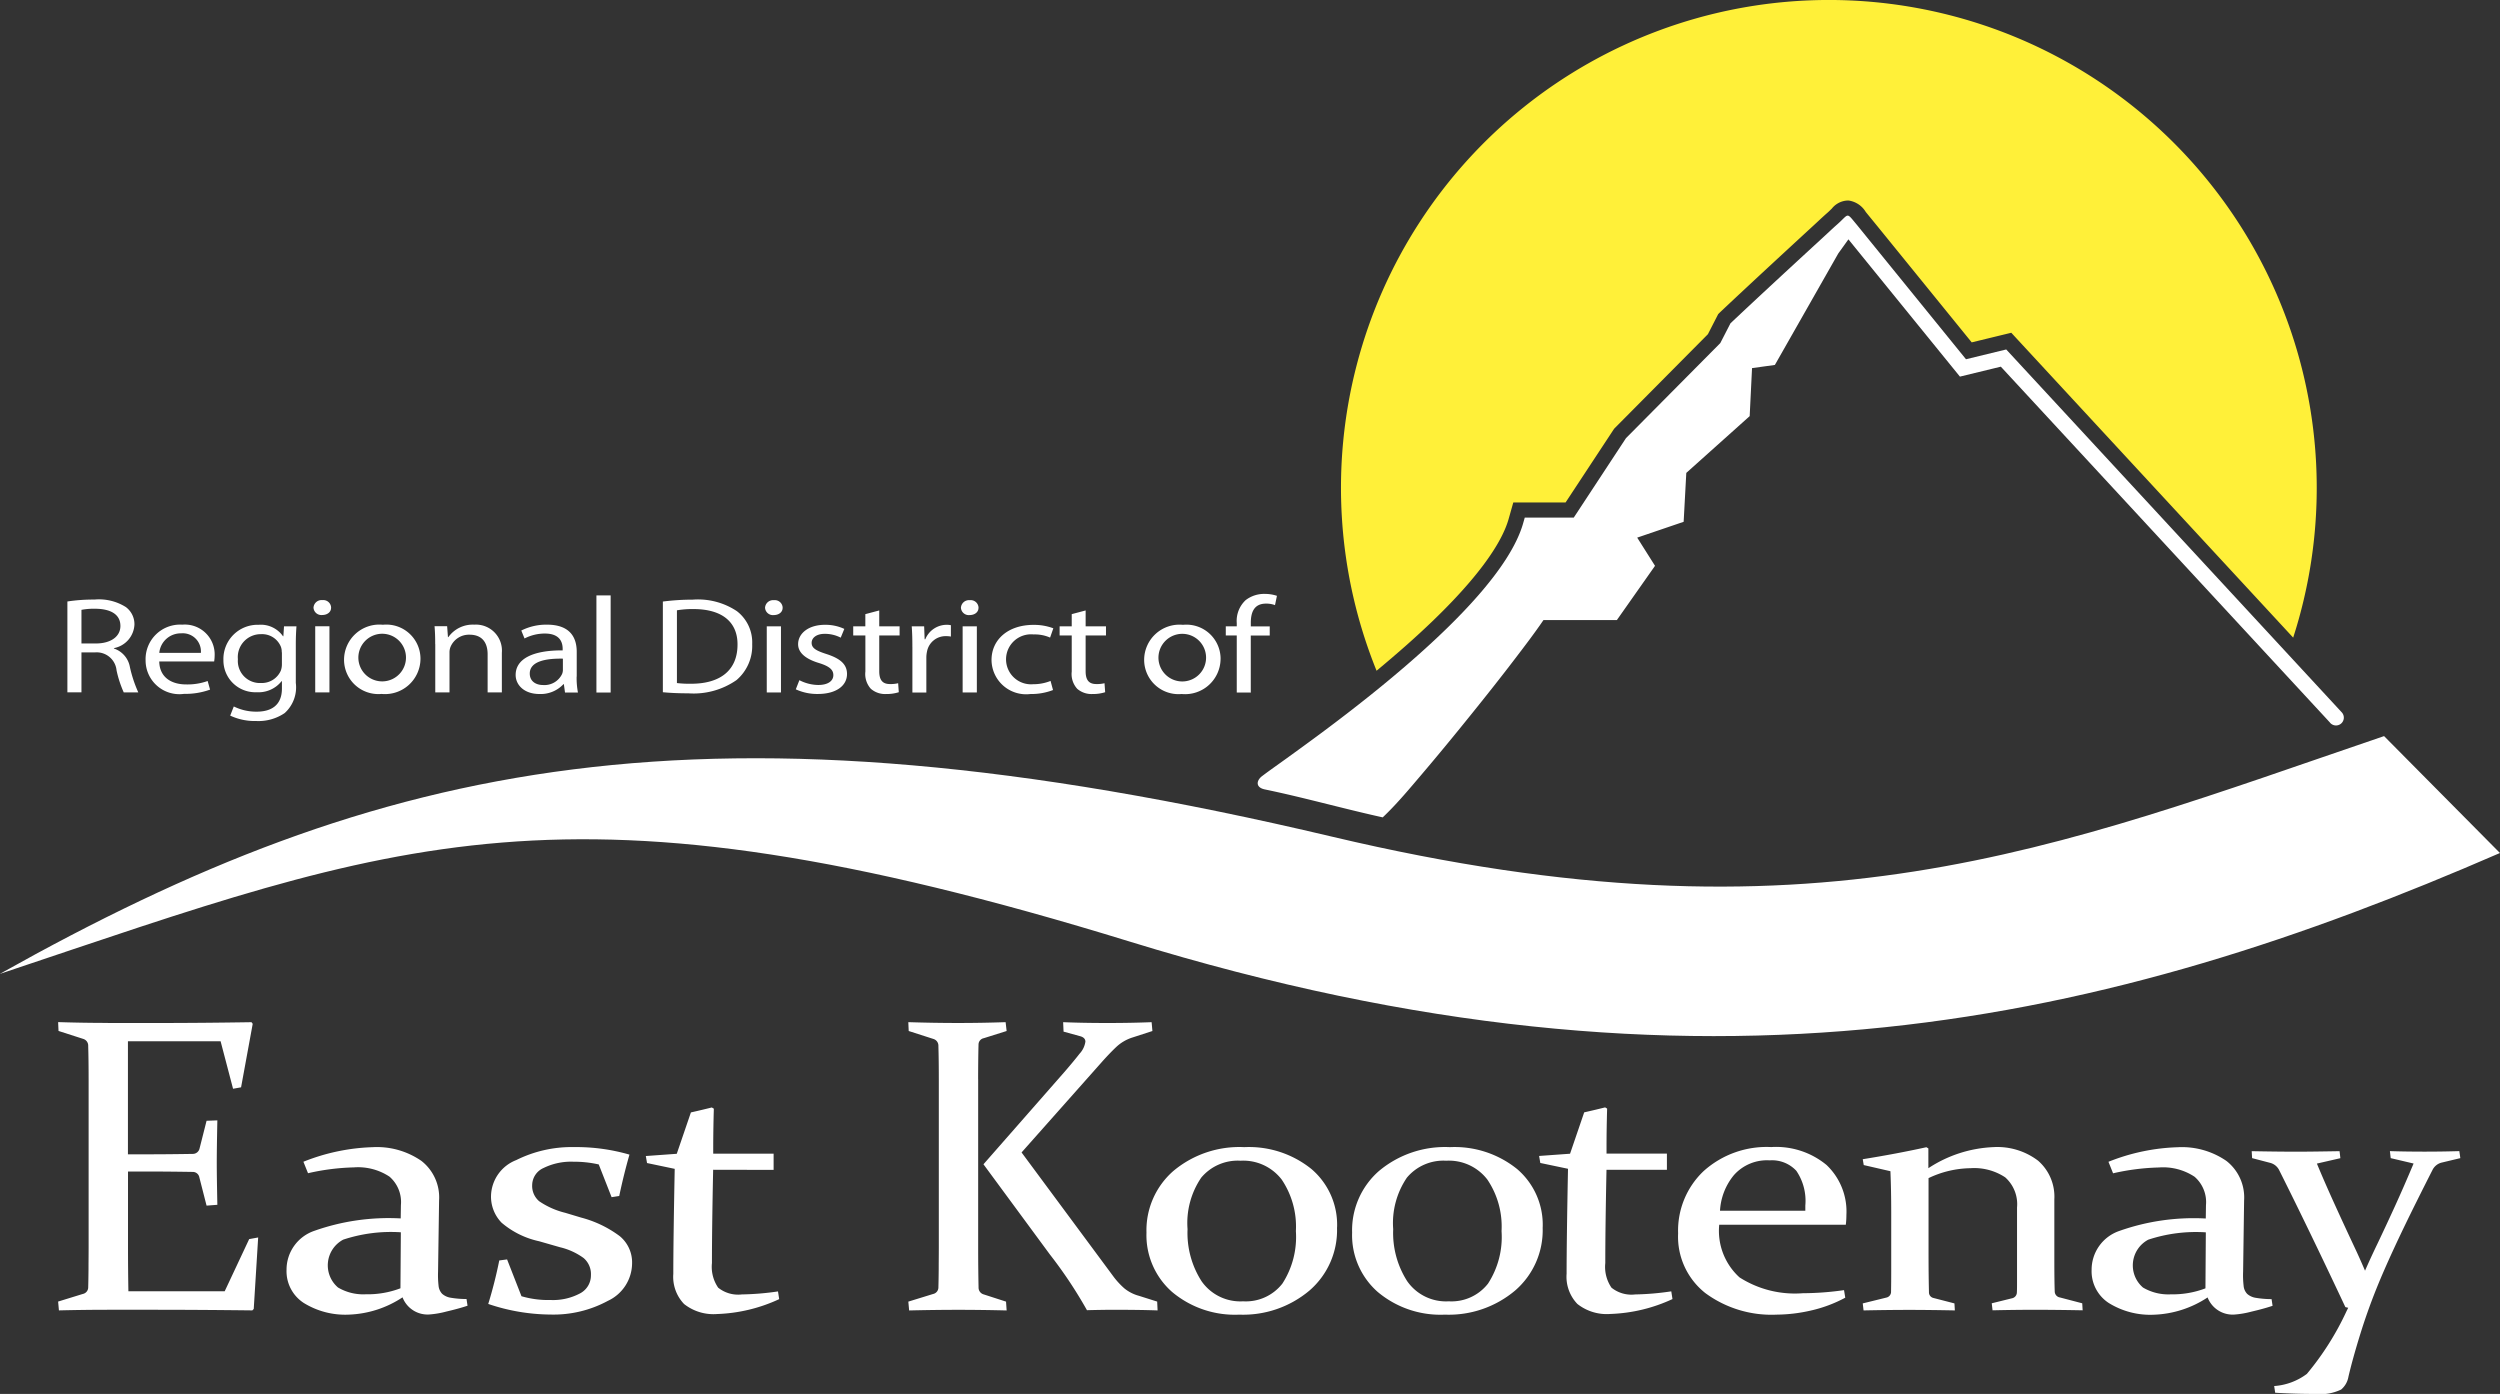
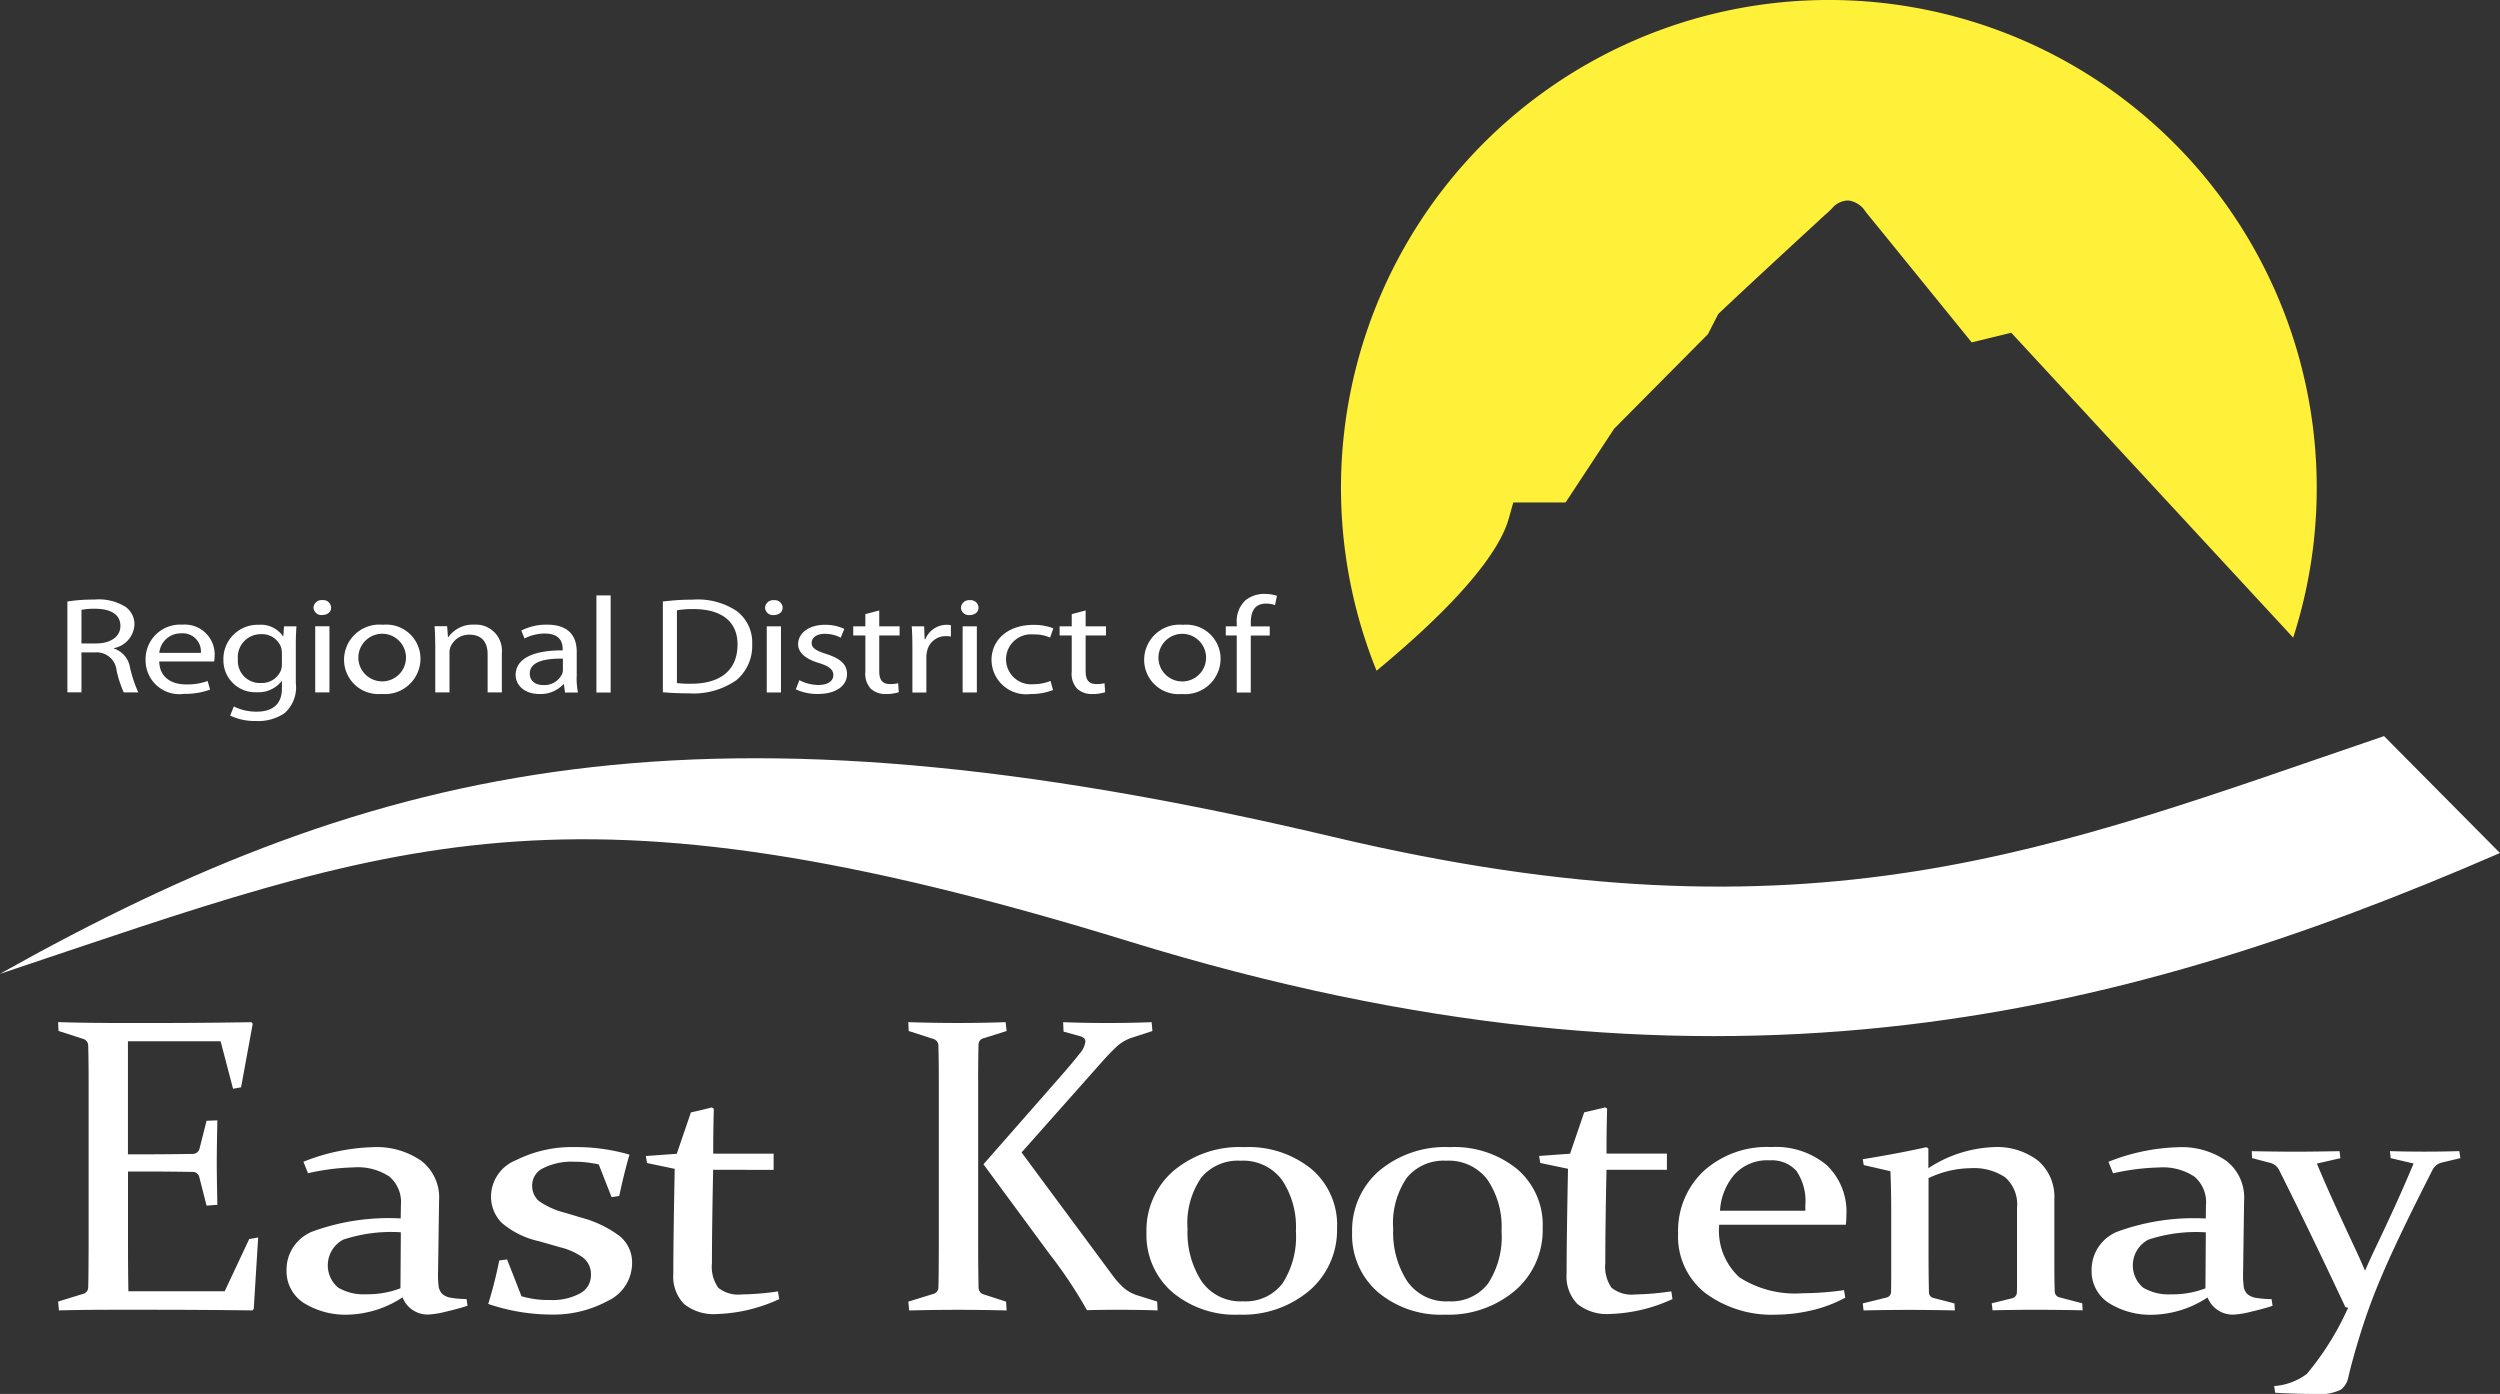
<svg xmlns="http://www.w3.org/2000/svg" id="Logo" width="139" height="77.504" viewBox="0 0 139 77.504">
  <rect x="0" y="0" width="139" height="77.504" fill="#333333" stroke="none" />
  <g id="Group_195" data-name="Group 195" transform="translate(-21.659 -16.964)">
    <path id="Path_19" data-name="Path 19" d="M21.659,152c21.172-11.873,39.122-15.9,74.1-7.616,26.707,6.328,40.044.672,58.454-5.6l6.443,6.5c-21.632,9.408-44.185,14.785-76.174,4.928-31.439-9.687-40.733-5.6-62.826,1.792Z" transform="translate(0 -80.893)" fill="#fff" fill-rule="evenodd" />
-     <path id="Path_20" data-name="Path 20" d="M263.124,53.164l.507.625,5.551,6.838,2.237-.544,18.41,19.91.252.273a.435.435,0,1,1-.677.545l-.25-.271-18.035-19.5-2.274.553-6.2-7.632-.563.783-3.526,6.2-1.27.176-.131,2.67-3.524,3.156-.147,2.719-2.583.88.991,1.568L249.77,75.13h-4.081c-.5.734-1.05,1.454-1.588,2.158-.8,1.05-1.624,2.088-2.454,3.117-.906,1.125-1.825,2.244-2.762,3.345-.617.725-1.277,1.516-1.96,2.182l-.172.167-.237-.053c-2.1-.472-4.178-1.055-6.284-1.494-.578-.105-.508-.511-.177-.755.409-.309.835-.606,1.251-.906q1.041-.748,2.071-1.512c1.819-1.355,3.606-2.766,5.3-4.268,1.976-1.754,5.158-4.808,5.884-7.368l.089-.313h2.725l2.9-4.413,5.246-5.288.566-1.1c1.544-1.457,3.451-3.216,5.162-4.789.259-.238.509-.477.762-.7.7-.615.486-.72,1.115.027Z" transform="translate(-138.214 -23.689)" fill="#fff" fill-rule="evenodd" />
    <path id="Path_21" data-name="Path 21" d="M247.271,52.794c4.04-3.586,5.293-5.769,5.633-6.969l.261-.924h2.907l2.7-4.1,5.213-5.255.572-1.116.1-.1c1.579-1.49,3.5-3.261,5.17-4.8l.252-.233c.176-.164.349-.325.524-.479.117-.1.2-.189.274-.258a1.181,1.181,0,0,1,.924-.448,1.333,1.333,0,0,1,.963.64l.669.819L278.653,36l2.2-.535,15.674,16.951a27.126,27.126,0,1,0-50.964,1.842Q246.464,53.509,247.271,52.794Z" transform="translate(-147.367)" fill="#fff039" />
    <path id="Path_22" data-name="Path 22" d="M33.6,118h.8c.836,0,1.366-.388,1.366-.973,0-.662-.566-.95-1.393-.958a3.79,3.79,0,0,0-.773.061V118Zm-.782-2.335a9.62,9.62,0,0,1,1.5-.106,2.8,2.8,0,0,1,1.752.418,1.19,1.19,0,0,1,.476.973,1.4,1.4,0,0,1-1.141,1.308v.023a1.324,1.324,0,0,1,.889,1.034,7.217,7.217,0,0,0,.467,1.407h-.809a6.073,6.073,0,0,1-.4-1.224,1.111,1.111,0,0,0-1.213-1H33.6v2.22h-.782v-5.057Zm7.422,2.859a1.01,1.01,0,0,0-1.1-1.087,1.2,1.2,0,0,0-1.213,1.087ZM37.925,119c.018.9.7,1.277,1.491,1.277a3.318,3.318,0,0,0,1.2-.19l.135.479a4.041,4.041,0,0,1-1.447.236,1.878,1.878,0,0,1-2.138-1.863,1.921,1.921,0,0,1,2.039-1.985,1.661,1.661,0,0,1,1.8,1.734,2.187,2.187,0,0,1-.027.312Zm6.811-.51a.808.808,0,0,0-.045-.3,1.124,1.124,0,0,0-1.1-.707,1.274,1.274,0,0,0-1.293,1.392,1.225,1.225,0,0,0,1.285,1.323,1.153,1.153,0,0,0,1.1-.684,1.012,1.012,0,0,0,.062-.357v-.662Zm.782,1.7a1.926,1.926,0,0,1-.62,1.68,2.591,2.591,0,0,1-1.581.441,3.218,3.218,0,0,1-1.447-.3l.2-.509a2.8,2.8,0,0,0,1.276.289c.809,0,1.4-.357,1.4-1.285v-.411h-.018a1.636,1.636,0,0,1-1.384.616,1.772,1.772,0,0,1-1.851-1.795,1.9,1.9,0,0,1,1.958-1.954,1.5,1.5,0,0,1,1.357.639h.018l.036-.555h.692c-.018.266-.036.563-.036,1.011v2.137Zm1.079.532v-3.68h.791v3.68Zm.881-4.714c.009.228-.189.41-.5.41a.437.437,0,0,1-.476-.41.449.449,0,0,1,.494-.419.436.436,0,0,1,.485.419ZM49,118.89a1.324,1.324,0,1,0,1.338-1.43A1.328,1.328,0,0,0,49,118.89Zm3.45-.038a1.974,1.974,0,0,1-2.165,1.954,1.909,1.909,0,0,1-2.085-1.893,1.963,1.963,0,0,1,2.157-1.954,1.9,1.9,0,0,1,2.093,1.894Zm.818-.814c0-.38-.009-.692-.036-1h.7l.045.608H54a1.663,1.663,0,0,1,1.438-.692,1.446,1.446,0,0,1,1.536,1.567v2.2h-.791V118.6c0-.593-.26-1.088-1.006-1.088a1.11,1.11,0,0,0-1.06.685.832.832,0,0,0-.054.312v2.213h-.791v-2.684Zm7.1.806c-.862-.015-1.842.114-1.842.829,0,.433.341.638.746.638a1.084,1.084,0,0,0,1.051-.615.613.613,0,0,0,.045-.213v-.639Zm.764,1a4.387,4.387,0,0,0,.072.882h-.719l-.063-.464H60.4a1.729,1.729,0,0,1-1.329.548c-.881,0-1.33-.524-1.33-1.057,0-.89.934-1.376,2.614-1.369V118.3c0-.3-.1-.852-.988-.852a2.468,2.468,0,0,0-1.132.274l-.18-.441a3.08,3.08,0,0,1,1.429-.327c1.329,0,1.653.768,1.653,1.506v1.376Zm1.1-4.517h.791v5.4h-.791v-5.4Zm4.475,4.874a5.8,5.8,0,0,0,.791.038c1.671,0,2.579-.791,2.579-2.175.009-1.209-.8-1.977-2.453-1.977a5.226,5.226,0,0,0-.916.069V120.2Zm-.782-4.532a13.2,13.2,0,0,1,1.662-.106,3.9,3.9,0,0,1,2.453.639,2.192,2.192,0,0,1,.853,1.84,2.493,2.493,0,0,1-.871,1.993,4.176,4.176,0,0,1-2.677.737c-.557,0-1.024-.023-1.419-.061v-5.042Zm5.778,5.057v-3.68h.79v3.68Zm.881-4.714c.009.228-.189.41-.5.41a.437.437,0,0,1-.476-.41.449.449,0,0,1,.494-.419.436.436,0,0,1,.485.419Zm.934,4.03a2.348,2.348,0,0,0,1.043.266c.575,0,.844-.243.844-.548s-.224-.494-.809-.676c-.781-.236-1.15-.6-1.15-1.042,0-.593.566-1.08,1.5-1.08a2.487,2.487,0,0,1,1.069.228l-.2.487a1.919,1.919,0,0,0-.889-.213c-.467,0-.728.228-.728.5,0,.3.26.441.826.624.755.244,1.141.562,1.141,1.11,0,.646-.593,1.11-1.626,1.11a2.839,2.839,0,0,1-1.222-.258l.2-.51Zm4.439-3.878v.882h1.132v.51H77.957v1.985c0,.456.153.715.593.715a1.738,1.738,0,0,0,.458-.046l.036.5a2.224,2.224,0,0,1-.7.1,1.207,1.207,0,0,1-.853-.289,1.22,1.22,0,0,1-.305-.958v-2.007H76.51v-.51h.674v-.677l.773-.205Zm1.842,2.03c0-.434-.009-.806-.036-1.148h.691l.027.722h.036a1.285,1.285,0,0,1,1.2-.806,1.008,1.008,0,0,1,.224.023v.631a1.4,1.4,0,0,0-.269-.023,1.049,1.049,0,0,0-1.06.859,1.615,1.615,0,0,0-.036.312v1.962H79.8V118.19Zm2.795,2.532v-3.68h.79v3.68Zm.881-4.714c.008.228-.189.41-.5.41a.437.437,0,0,1-.476-.41.449.449,0,0,1,.494-.419.436.436,0,0,1,.485.419Zm4.142,4.578a3.332,3.332,0,0,1-1.249.22A1.924,1.924,0,0,1,84.2,118.92c0-1.133.917-1.954,2.336-1.954a3.054,3.054,0,0,1,1.1.19l-.18.517a2.1,2.1,0,0,0-.917-.175,1.39,1.39,0,1,0-.027,2.768,2.578,2.578,0,0,0,.97-.183l.135.5Zm1.816-4.426v.882h1.131v.51H89.432v1.985c0,.456.152.715.592.715a1.736,1.736,0,0,0,.458-.046l.036.5a2.217,2.217,0,0,1-.7.1,1.207,1.207,0,0,1-.853-.289,1.219,1.219,0,0,1-.306-.958v-2.007h-.673v-.51h.673v-.677l.773-.205Zm4.052,2.73a1.324,1.324,0,1,0,1.338-1.43,1.328,1.328,0,0,0-1.338,1.43Zm3.45-.038a1.974,1.974,0,0,1-2.165,1.954,1.909,1.909,0,0,1-2.084-1.893,1.963,1.963,0,0,1,2.157-1.954,1.9,1.9,0,0,1,2.093,1.894Zm.9,1.871v-3.171h-.61v-.51h.61v-.175a1.576,1.576,0,0,1,.5-1.285,1.678,1.678,0,0,1,1.06-.342,2.126,2.126,0,0,1,.674.107l-.108.517a1.366,1.366,0,0,0-.5-.084c-.674,0-.845.5-.845,1.065v.2h1.052v.51H98.614v3.171Z" transform="translate(-7.412 -65.259)" fill="#fff" fill-rule="evenodd" />
    <path id="Path_23" data-name="Path 23" d="M34.041,186.176h2.711q2.5,0,5.276-.045l.067.091-.647,3.53-.446.08-.692-2.639H35.157v6.284h1.015q1.161,0,2.588-.023a.384.384,0,0,0,.379-.3l.39-1.542.6-.023q-.033,1.6-.033,2.365,0,.742.033,2.33l-.6.046-.4-1.566a.37.37,0,0,0-.346-.308q-1.451-.023-2.622-.023h-1v4.158q0,1.269.022,2.5h5.354l1.361-2.9.5-.091-.246,3.975-.078.08q-2.889-.034-5.332-.035H34.086q-1.35,0-2.766.035l-.044-.491,1.372-.423a.375.375,0,0,0,.3-.354q.012-.457.017-1.022c0-.378.006-.794.006-1.251v-9.265q0-.582-.006-1.051t-.017-.846a.39.39,0,0,0-.267-.389l-1.383-.445-.022-.492q1.439.046,2.766.045Zm16.286,11.636a8.449,8.449,0,0,0-3.2.409,1.619,1.619,0,0,0-.289,2.661,2.763,2.763,0,0,0,1.543.377,5.133,5.133,0,0,0,1.928-.333l.022-3.113Zm-5.41-3.923a11.244,11.244,0,0,1,3.848-.809,4.35,4.35,0,0,1,2.708.762,2.575,2.575,0,0,1,.984,2.2L52.4,200a5.266,5.266,0,0,0,.028.78.747.747,0,0,0,.2.453.934.934,0,0,0,.485.219,5.287,5.287,0,0,0,.87.071l.056.372q-.48.161-1.173.323a5.1,5.1,0,0,1-.941.163,1.492,1.492,0,0,1-1.5-.952,5.767,5.767,0,0,1-2.977.961,4.382,4.382,0,0,1-2.52-.652,2.1,2.1,0,0,1-.952-1.842,2.278,2.278,0,0,1,1.534-2.161,12.4,12.4,0,0,1,4.813-.694l.012-.743a1.867,1.867,0,0,0-.636-1.58,3.165,3.165,0,0,0-1.986-.514,12.685,12.685,0,0,0-2.543.324l-.257-.638Zm16.42.152a6.152,6.152,0,0,0-1.406-.152,3.455,3.455,0,0,0-1.662.347,1.054,1.054,0,0,0-.636.947,1.114,1.114,0,0,0,.386.9,4.434,4.434,0,0,0,1.455.647l.889.267a6.215,6.215,0,0,1,2.137,1.028,1.889,1.889,0,0,1,.688,1.514,2.319,2.319,0,0,1-1.345,2.085,6.346,6.346,0,0,1-3.184.762,10.954,10.954,0,0,1-3.469-.59,24.454,24.454,0,0,0,.613-2.418l.435-.057.8,2.046a5.274,5.274,0,0,0,1.618.21,3.193,3.193,0,0,0,1.628-.362A1.128,1.128,0,0,0,60.9,200.2a1.173,1.173,0,0,0-.407-.956,3.658,3.658,0,0,0-1.311-.6l-1.16-.333a4.757,4.757,0,0,1-2.091-1.033,2.083,2.083,0,0,1-.586-1.509,2.192,2.192,0,0,1,1.4-1.97,6.908,6.908,0,0,1,3.218-.724,10.626,10.626,0,0,1,3.079.419q-.312,1.087-.569,2.3l-.424.066-.714-1.819Zm6.358.295q-.067,3.218-.067,5.189a2.043,2.043,0,0,0,.346,1.366,1.769,1.769,0,0,0,1.316.376A15.265,15.265,0,0,0,71.3,201.1l.067.429a8.883,8.883,0,0,1-3.447.828,2.636,2.636,0,0,1-1.84-.556,2.18,2.18,0,0,1-.6-1.68q0-1.846.078-5.836l-1.539-.323-.067-.39,1.72-.124.786-2.3q.639-.144,1.163-.276l.112.067q-.033,1.152-.034,2.152v.352h3.358v.9Zm15.025-.3,4.5-5.13q.524-.606.848-1.023a1.241,1.241,0,0,0,.324-.668q0-.228-.3-.308l-.914-.251-.023-.526q1.1.046,2.465.046,1.306,0,2.454-.046l.044.492-1.126.365a2.357,2.357,0,0,0-.887.525q-.373.354-.8.834l-4.462,5.027,5.075,6.854a4.322,4.322,0,0,0,.636.7,2.176,2.176,0,0,0,.814.417l1.015.321.023.491q-.937-.034-2.376-.035-.379,0-.77.006t-.781.017a24.722,24.722,0,0,0-2.063-3.1l-3.693-5.015Zm-.29-4.73v9.311q0,.686.006,1.245t.016,1.017a.39.39,0,0,0,.29.388l1.238.4.033.491q-1.328-.034-2.655-.035-1.35,0-2.766.035l-.045-.491,1.372-.423a.373.373,0,0,0,.3-.354q.012-.457.017-1.022c0-.378.006-.794.006-1.251v-9.265q0-.582-.006-1.051t-.017-.846a.389.389,0,0,0-.267-.389l-1.384-.445-.022-.492q1.439.046,2.766.046t2.644-.046l.056.492-1.272.4a.361.361,0,0,0-.29.354q-.011.412-.016.891t-.006,1.039Zm11.642,8.325a4.968,4.968,0,0,0,.778,2.9,2.63,2.63,0,0,0,2.311,1.119,2.576,2.576,0,0,0,2.184-.986,4.773,4.773,0,0,0,.75-2.918,4.667,4.667,0,0,0-.789-2.866,2.694,2.694,0,0,0-2.29-1.047,2.644,2.644,0,0,0-2.184.942,4.487,4.487,0,0,0-.761,2.856Zm8.31-.085a4.429,4.429,0,0,1-1.535,3.508,5.726,5.726,0,0,1-3.9,1.337,5.423,5.423,0,0,1-3.735-1.262,4.2,4.2,0,0,1-1.424-3.3,4.376,4.376,0,0,1,1.491-3.423,5.712,5.712,0,0,1,3.948-1.328,5.531,5.531,0,0,1,3.741,1.223,4.073,4.073,0,0,1,1.418,3.242Zm3.124.085a4.971,4.971,0,0,0,.778,2.9,2.63,2.63,0,0,0,2.312,1.119,2.574,2.574,0,0,0,2.183-.986,4.766,4.766,0,0,0,.751-2.918,4.662,4.662,0,0,0-.79-2.866,2.693,2.693,0,0,0-2.289-1.047,2.644,2.644,0,0,0-2.184.942,4.489,4.489,0,0,0-.762,2.856Zm8.31-.085a4.429,4.429,0,0,1-1.535,3.508,5.723,5.723,0,0,1-3.9,1.337,5.422,5.422,0,0,1-3.736-1.262,4.2,4.2,0,0,1-1.423-3.3,4.376,4.376,0,0,1,1.49-3.423,5.711,5.711,0,0,1,3.948-1.328A5.53,5.53,0,0,1,112.4,194.3a4.071,4.071,0,0,1,1.418,3.242Zm3.549-3.209q-.067,3.218-.067,5.189a2.043,2.043,0,0,0,.345,1.366,1.77,1.77,0,0,0,1.317.376,15.242,15.242,0,0,0,2.007-.172l.067.429a8.881,8.881,0,0,1-3.447.828,2.635,2.635,0,0,1-1.84-.556,2.18,2.18,0,0,1-.6-1.68q0-1.846.078-5.836l-1.54-.323-.067-.39,1.721-.124.786-2.3q.638-.144,1.163-.276l.112.067q-.033,1.152-.033,2.152v.352h3.357v.9Zm11.055,2.275v-.285a2.968,2.968,0,0,0-.5-1.933,1.841,1.841,0,0,0-1.48-.581,2.454,2.454,0,0,0-1.989.819,3.4,3.4,0,0,0-.775,1.98Zm2.22,4.837a7.54,7.54,0,0,1-1.952.723,8.74,8.74,0,0,1-1.864.219,6.2,6.2,0,0,1-3.965-1.2,3.992,3.992,0,0,1-1.512-3.318,4.556,4.556,0,0,1,1.41-3.456,5.237,5.237,0,0,1,3.768-1.343,4.4,4.4,0,0,1,3.079,1,3.567,3.567,0,0,1,1.1,2.775,4.39,4.39,0,0,1-.033.542h-7.038a3.493,3.493,0,0,0,1.127,2.928,5.711,5.711,0,0,0,3.524.881,16.4,16.4,0,0,0,2.288-.172l.067.41Zm.971-7.7q1.874-.3,3.539-.667l.111.067v1.1a7.094,7.094,0,0,1,3.619-1.172,3.742,3.742,0,0,1,2.485.757,2.652,2.652,0,0,1,.9,2.147v3.361q0,1.19.022,1.761a.342.342,0,0,0,.291.333l1.238.324.023.39q-1.472-.028-2.572-.029t-2.437.029l-.045-.39,1.116-.276a.338.338,0,0,0,.279-.295q.012-.134.011-.6v-4.151a2,2,0,0,0-.657-1.68,3.115,3.115,0,0,0-1.936-.509,5.561,5.561,0,0,0-2.327.552v4.161q0,1.189.023,2.18a.32.32,0,0,0,.257.324l1.16.3.023.39q-1.384-.028-2.482-.029t-2.594.029l-.045-.39,1.316-.324a.327.327,0,0,0,.257-.295q.011-.609.01-1.171v-3.246q0-1.246-.044-2.313l-1.484-.342-.055-.324Zm19.075,4.066a8.447,8.447,0,0,0-3.2.409,1.62,1.62,0,0,0-.29,2.661,2.764,2.764,0,0,0,1.543.377,5.135,5.135,0,0,0,1.928-.333l.021-3.113Zm-5.41-3.923a11.246,11.246,0,0,1,3.849-.809,4.354,4.354,0,0,1,2.708.762,2.575,2.575,0,0,1,.983,2.2l-.055,3.96a5.127,5.127,0,0,0,.028.78.741.741,0,0,0,.2.453.931.931,0,0,0,.485.219,5.29,5.29,0,0,0,.87.071l.055.372q-.478.161-1.172.323a5.115,5.115,0,0,1-.941.163,1.494,1.494,0,0,1-1.5-.952,5.763,5.763,0,0,1-2.976.961,4.384,4.384,0,0,1-2.52-.652,2.105,2.105,0,0,1-.952-1.842,2.278,2.278,0,0,1,1.533-2.161,12.4,12.4,0,0,1,4.814-.694l.011-.743a1.864,1.864,0,0,0-.636-1.58,3.163,3.163,0,0,0-1.985-.514,12.688,12.688,0,0,0-2.544.324l-.256-.638Zm7.96-.59q1.407.028,2.5.029.748,0,2.388-.029l.044.39-1.305.3q.414,1,.959,2.2t1.16,2.509q.256.543.557,1.247.312-.714.67-1.456.524-1.1,1.014-2.175t1.016-2.328l-1.272-.3-.045-.39q.826.028,1.93.029.992,0,1.93-.029l.056.39-1.037.248a.777.777,0,0,0-.5.39q-.412.809-.892,1.771-1.472,2.952-2.231,4.836-.514,1.277-.926,2.614t-.636,2.3a1.188,1.188,0,0,1-.407.709,2.666,2.666,0,0,1-1.433.243q-1.151,0-2.232-.067l-.056-.372a3.426,3.426,0,0,0,1.818-.676,15.744,15.744,0,0,0,2.209-3.495l.089-.18-.157-.038q-2.04-4.342-3.692-7.636a.777.777,0,0,0-.513-.39l-.981-.257-.023-.39Z" transform="translate(-6.385 -112.333)" fill="#fff" fill-rule="evenodd" />
  </g>
</svg>